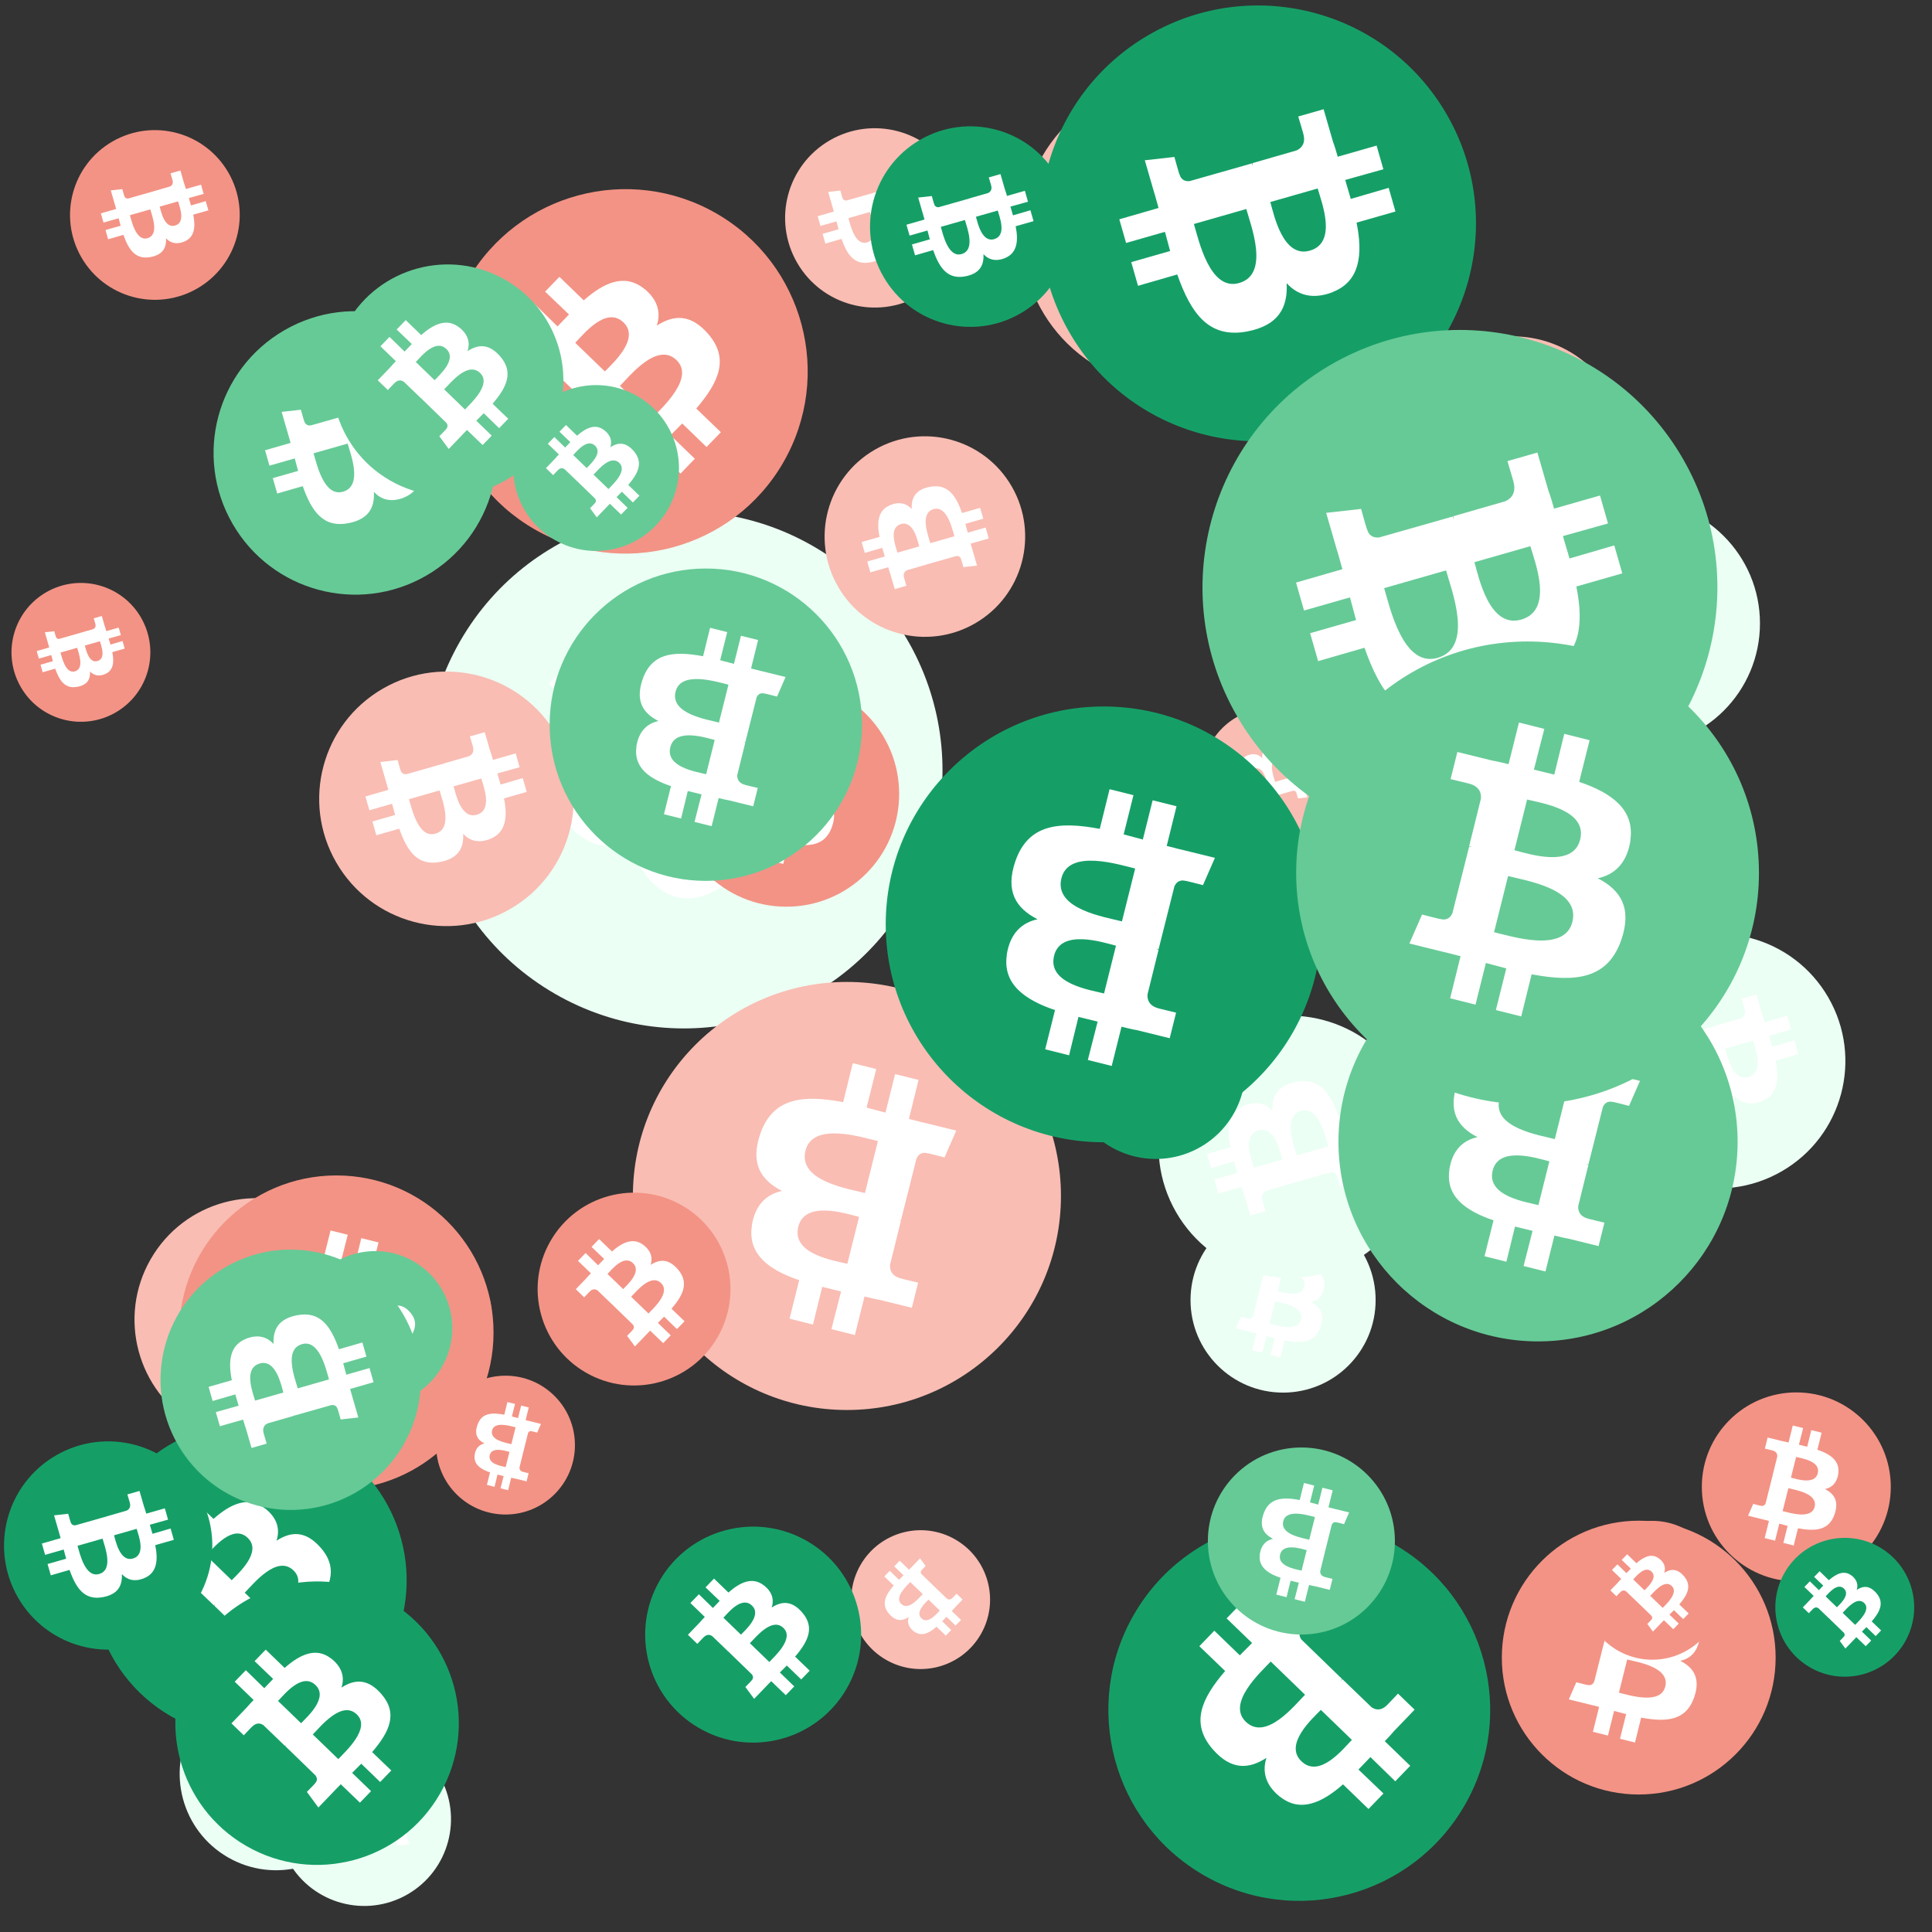
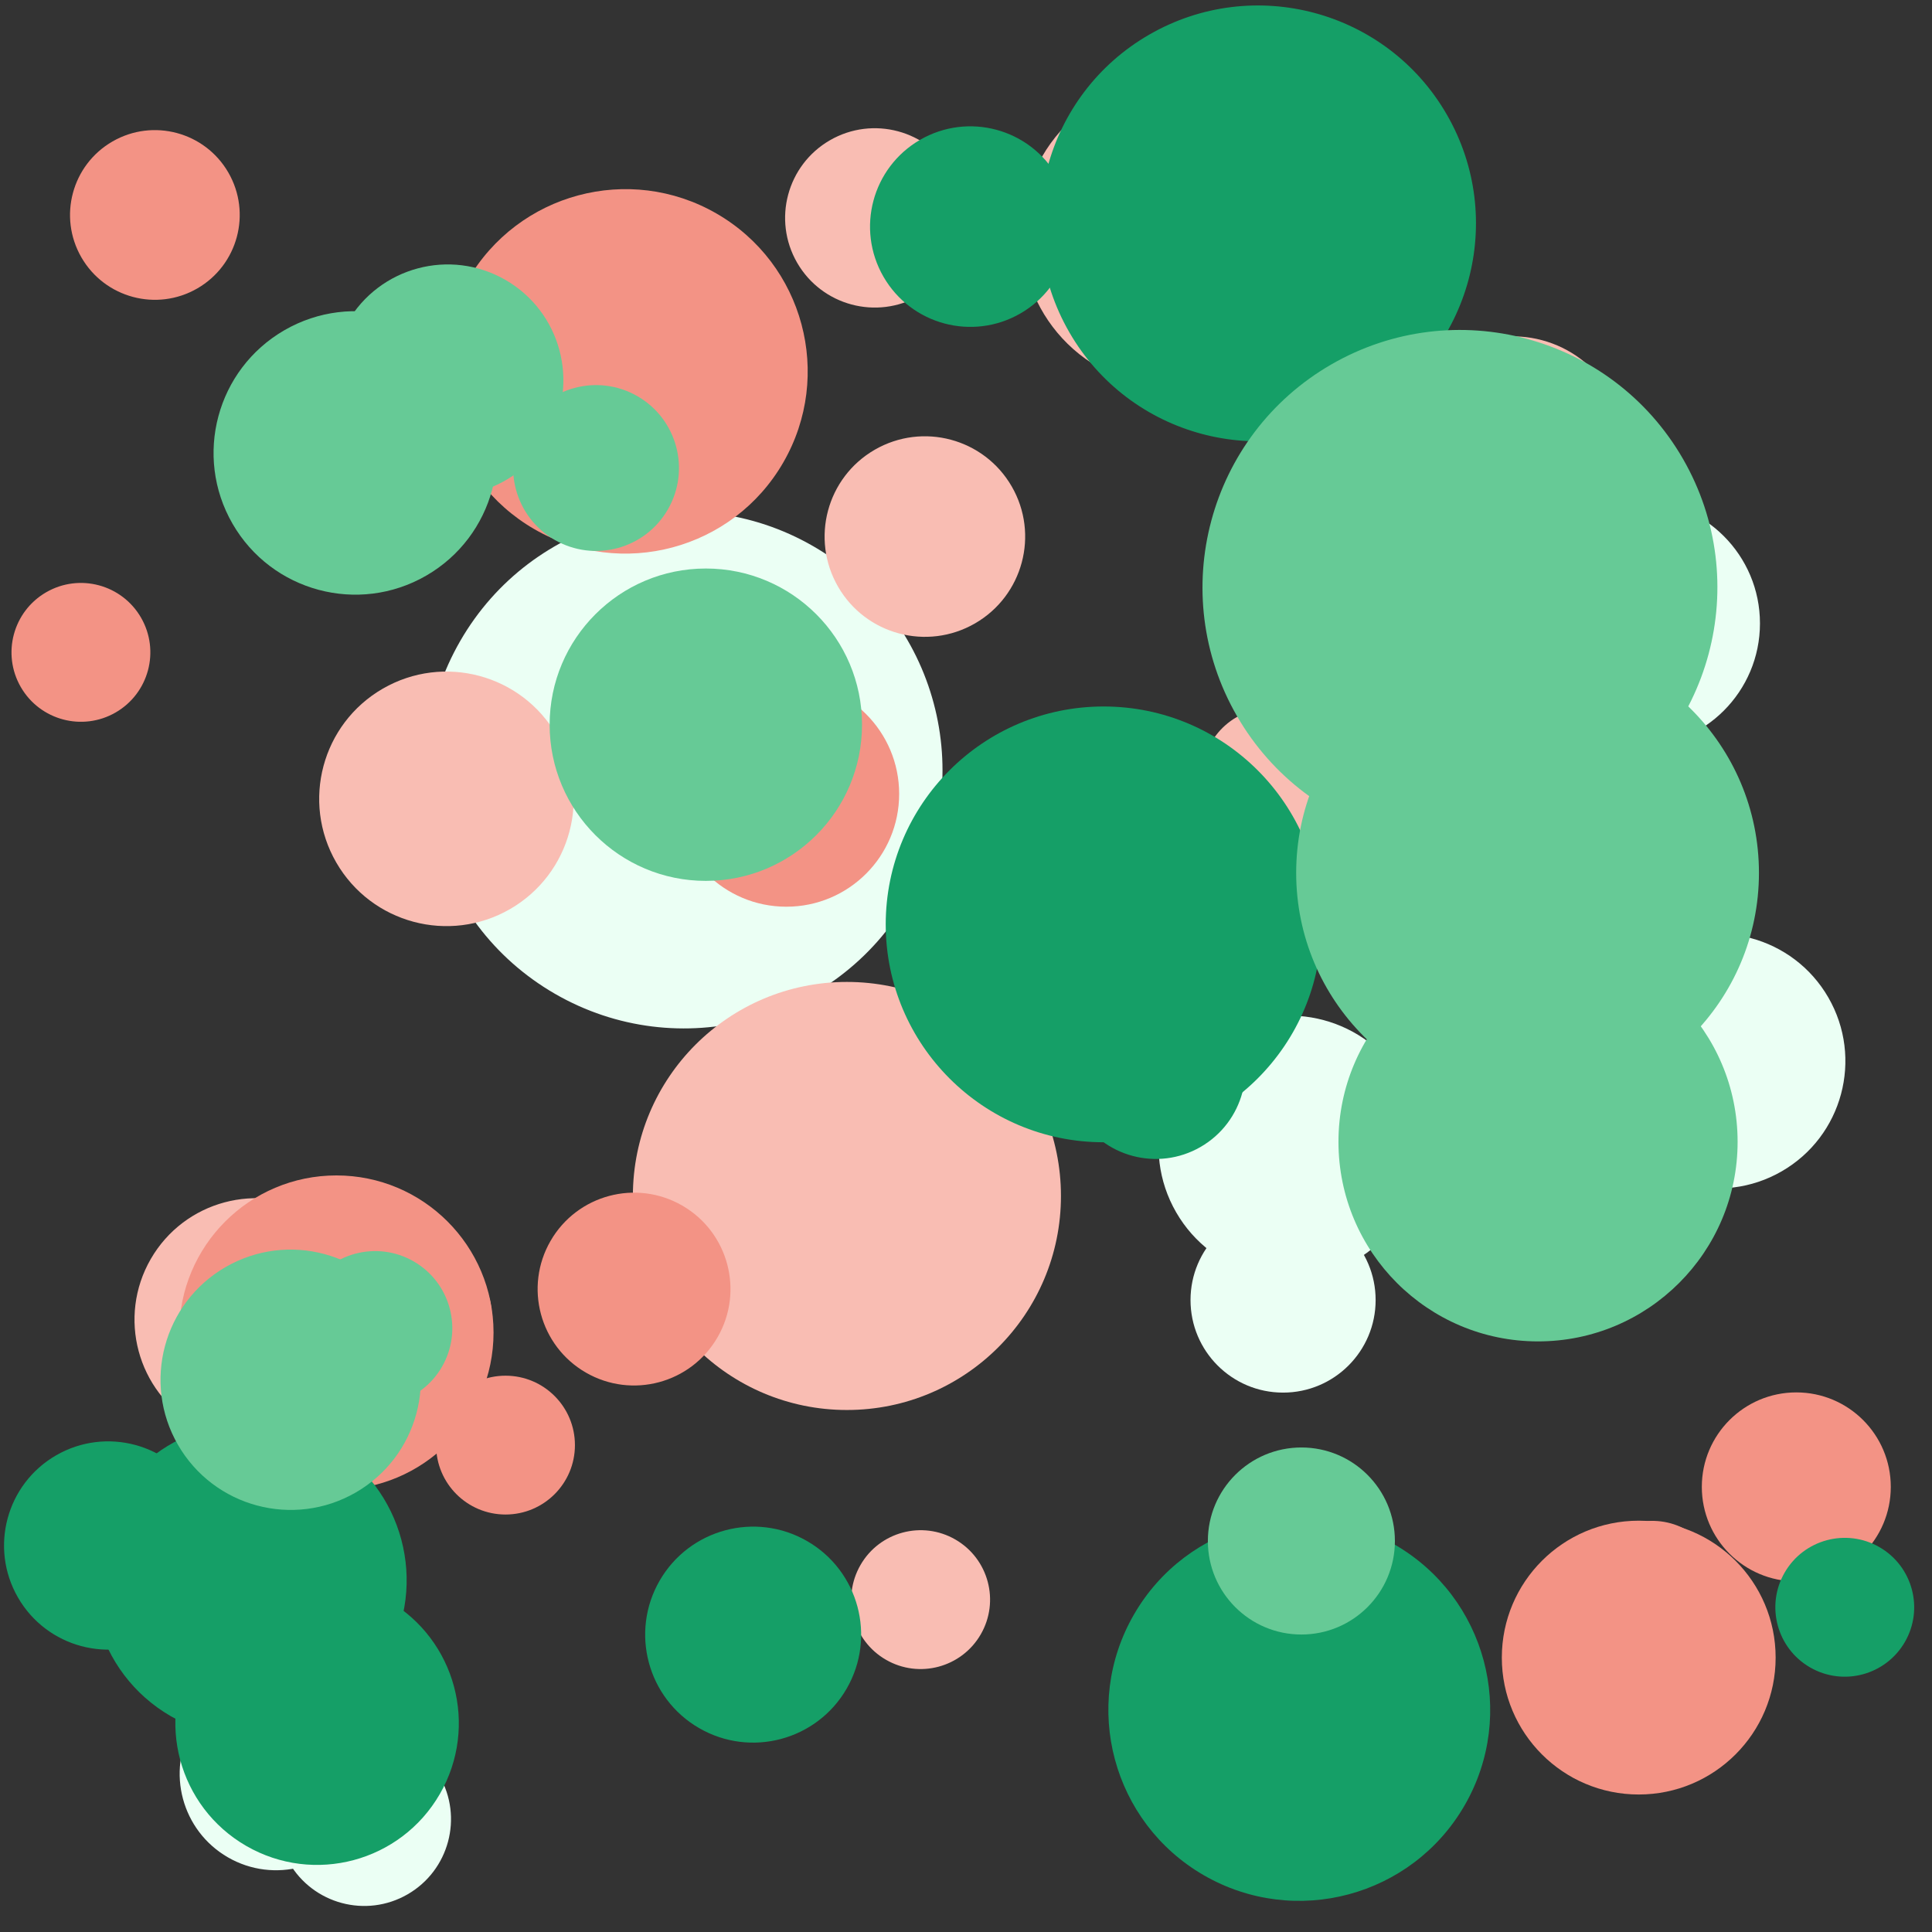
<svg xmlns="http://www.w3.org/2000/svg" viewBox="0 0 1024 1024">
  <rect x="0" y="0" width="1024" height="1024" fill="#333333" stroke="none" />
  <defs>
    <g id="asset1506" desc="Material Icons (Apache 2.0)/Logos/Bitcoin Logo">
-       <path d="M738 439 c10 -68 -42 -105 -113 -129 l23 -92 -56 -14 -22 90 c-15 -4 -30 -7 -45 -11 l23 -90 -56 -14 -23 92 c-12 -3 -24 -6 -36 -8 l0 0 -77 -19 -15 60 c0 0 42 10 41 10 23 6 27 21 26 33 l-26 105 c2 0 4 1 6 2 -2 0 -4 -1 -6 -1 l-37 147 c-3 7 -10 17 -26 13 1 1 -41 -10 -41 -10 l-28 64 73 18 c14 3 27 7 40 10 l-23 93 56 14 23 -92 c15 4 30 8 45 12 l-23 92 56 14 23 -93 c96 18 168 11 198 -76 24 -70 -1 -110 -52 -136 37 -8 64 -33 72 -82 l0 0 zm-128 180 c-17 70 -135 32 -173 23 l31 -124 c38 10 160 28 142 101 zm17 -181 c-16 63 -114 31 -145 23 l28 -112 c32 8 134 23 117 89 l0 0 z" />
-     </g>
+       </g>
    <g id="asset1506_coin">
      <circle cx="511" cy="511" r="511" />
      <use href="#asset1506" fill="#FFF" />
    </g>
    <g id="bitcoinArt133">
      <use href="#asset1506_coin" fill="#EBFFF4" transform="translate(802,265) scale(0.128, 0.128) rotate(2160, 512, 512)" />
      <use href="#asset1506_coin" fill="#EBFFF4" transform="translate(95,889) scale(0.100, 0.100) rotate(480, 512, 512)" />
      <use href="#asset1506_coin" fill="#EBFFF4" transform="translate(550,462) scale(0.112, 0.112) rotate(3120, 512, 512)" />
      <use href="#asset1506_coin" fill="#EBFFF4" transform="translate(56,808) scale(0.088, 0.088) rotate(3300, 512, 512)" />
      <use href="#asset1506_coin" fill="#EBFFF4" transform="translate(631,640) scale(0.096, 0.096) rotate(3240, 512, 512)" />
      <use href="#asset1506_coin" fill="#EBFFF4" transform="translate(614,538) scale(0.136, 0.136) rotate(2040, 512, 512)" />
      <use href="#asset1506_coin" fill="#EBFFF4" transform="translate(843,495) scale(0.132, 0.132) rotate(1500, 512, 512)" />
      <use href="#asset1506_coin" fill="#EBFFF4" transform="translate(225,271) scale(0.268, 0.268) rotate(120, 512, 512)" />
      <use href="#asset1506_coin" fill="#EBFFF4" transform="translate(815,873) scale(0.072, 0.072) rotate(3540, 512, 512)" />
      <use href="#asset1506_coin" fill="#EBFFF4" transform="translate(147,918) scale(0.090, 0.090) rotate(2040, 512, 512)" />
      <use href="#asset1506_coin" fill="#F9BDB3" transform="translate(742,178) scale(0.117, 0.117) rotate(960, 512, 512)" />
      <use href="#asset1506_coin" fill="#F9BDB3" transform="translate(187,661) scale(0.072, 0.072) rotate(420, 512, 512)" />
      <use href="#asset1506_coin" fill="#F9BDB3" transform="translate(451,811) scale(0.072, 0.072) rotate(120, 512, 512)" />
      <use href="#asset1506_coin" fill="#F9BDB3" transform="translate(637,375) scale(0.072, 0.072) rotate(1320, 512, 512)" />
      <use href="#asset1506_coin" fill="#F9BDB3" transform="translate(169,356) scale(0.132, 0.132) rotate(1860, 512, 512)" />
      <use href="#asset1506_coin" fill="#F9BDB3" transform="translate(335,520) scale(0.222, 0.222) rotate(2700, 512, 512)" />
      <use href="#asset1506_coin" fill="#F9BDB3" transform="translate(416,68) scale(0.093, 0.093) rotate(1860, 512, 512)" />
      <use href="#asset1506_coin" fill="#F9BDB3" transform="translate(71,635) scale(0.126, 0.126) rotate(1560, 512, 512)" />
      <use href="#asset1506_coin" fill="#F9BDB3" transform="translate(437,231) scale(0.104, 0.104) rotate(3480, 512, 512)" />
      <use href="#asset1506_coin" fill="#F9BDB3" transform="translate(541,42) scale(0.160, 0.160) rotate(480, 512, 512)" />
      <use href="#asset1506_coin" fill="#F39385" transform="translate(796,806) scale(0.142, 0.142) rotate(2160, 512, 512)" />
      <use href="#asset1506_coin" fill="#F39385" transform="translate(235,100) scale(0.189, 0.189) rotate(660, 512, 512)" />
      <use href="#asset1506_coin" fill="#F39385" transform="translate(231,729) scale(0.072, 0.072) rotate(2340, 512, 512)" />
      <use href="#asset1506_coin" fill="#F39385" transform="translate(6,309) scale(0.072, 0.072) rotate(60, 512, 512)" />
      <use href="#asset1506_coin" fill="#F39385" transform="translate(839,806) scale(0.072, 0.072) rotate(300, 512, 512)" />
      <use href="#asset1506_coin" fill="#F39385" transform="translate(95,623) scale(0.163, 0.163) rotate(3240, 512, 512)" />
      <use href="#asset1506_coin" fill="#F39385" transform="translate(37,69) scale(0.088, 0.088) rotate(1860, 512, 512)" />
      <use href="#asset1506_coin" fill="#F39385" transform="translate(285,632) scale(0.100, 0.100) rotate(2820, 512, 512)" />
      <use href="#asset1506_coin" fill="#F39385" transform="translate(902,738) scale(0.098, 0.098) rotate(360, 512, 512)" />
      <use href="#asset1506_coin" fill="#F39385" transform="translate(357,361) scale(0.117, 0.117) rotate(1800, 512, 512)" />
      <use href="#asset1506_coin" fill="#159F67" transform="translate(342,809) scale(0.112, 0.112) rotate(3540, 512, 512)" />
      <use href="#asset1506_coin" fill="#159F67" transform="translate(49,754) scale(0.163, 0.163) rotate(2460, 512, 512)" />
      <use href="#asset1506_coin" fill="#159F67" transform="translate(93,838) scale(0.147, 0.147) rotate(1020, 512, 512)" />
      <use href="#asset1506_coin" fill="#159F67" transform="translate(587,805) scale(0.198, 0.198) rotate(3360, 512, 512)" />
      <use href="#asset1506_coin" fill="#159F67" transform="translate(565,519) scale(0.093, 0.093) rotate(3120, 512, 512)" />
      <use href="#asset1506_coin" fill="#159F67" transform="translate(469,374) scale(0.226, 0.226) rotate(2700, 512, 512)" />
      <use href="#asset1506_coin" fill="#159F67" transform="translate(941,815) scale(0.072, 0.072) rotate(2100, 512, 512)" />
      <use href="#asset1506_coin" fill="#159F67" transform="translate(2,764) scale(0.108, 0.108) rotate(1140, 512, 512)" />
      <use href="#asset1506_coin" fill="#159F67" transform="translate(461,67) scale(0.104, 0.104) rotate(420, 512, 512)" />
      <use href="#asset1506_coin" fill="#159F67" transform="translate(551,3) scale(0.226, 0.226) rotate(3300, 512, 512)" />
      <use href="#asset1506_coin" fill="#66CA96" transform="translate(158,663) scale(0.080, 0.080) rotate(2100, 512, 512)" />
      <use href="#asset1506_coin" fill="#66CA96" transform="translate(85,662) scale(0.135, 0.135) rotate(1680, 512, 512)" />
      <use href="#asset1506_coin" fill="#66CA96" transform="translate(291,301) scale(0.162, 0.162) rotate(1260, 512, 512)" />
      <use href="#asset1506_coin" fill="#66CA96" transform="translate(113,165) scale(0.147, 0.147) rotate(1860, 512, 512)" />
      <use href="#asset1506_coin" fill="#66CA96" transform="translate(272,204) scale(0.086, 0.086) rotate(1020, 512, 512)" />
      <use href="#asset1506_coin" fill="#66CA96" transform="translate(637,175) scale(0.267, 0.267) rotate(420, 512, 512)" />
      <use href="#asset1506_coin" fill="#66CA96" transform="translate(176,140) scale(0.120, 0.120) rotate(3540, 512, 512)" />
      <use href="#asset1506_coin" fill="#66CA96" transform="translate(709,499) scale(0.207, 0.207) rotate(3420, 512, 512)" />
      <use href="#asset1506_coin" fill="#66CA96" transform="translate(687,340) scale(0.240, 0.240) rotate(2520, 512, 512)" />
      <use href="#asset1506_coin" fill="#66CA96" transform="translate(640,767) scale(0.097, 0.097) rotate(540, 512, 512)" />
    </g>
  </defs>
  <use href="#bitcoinArt133" />
</svg>